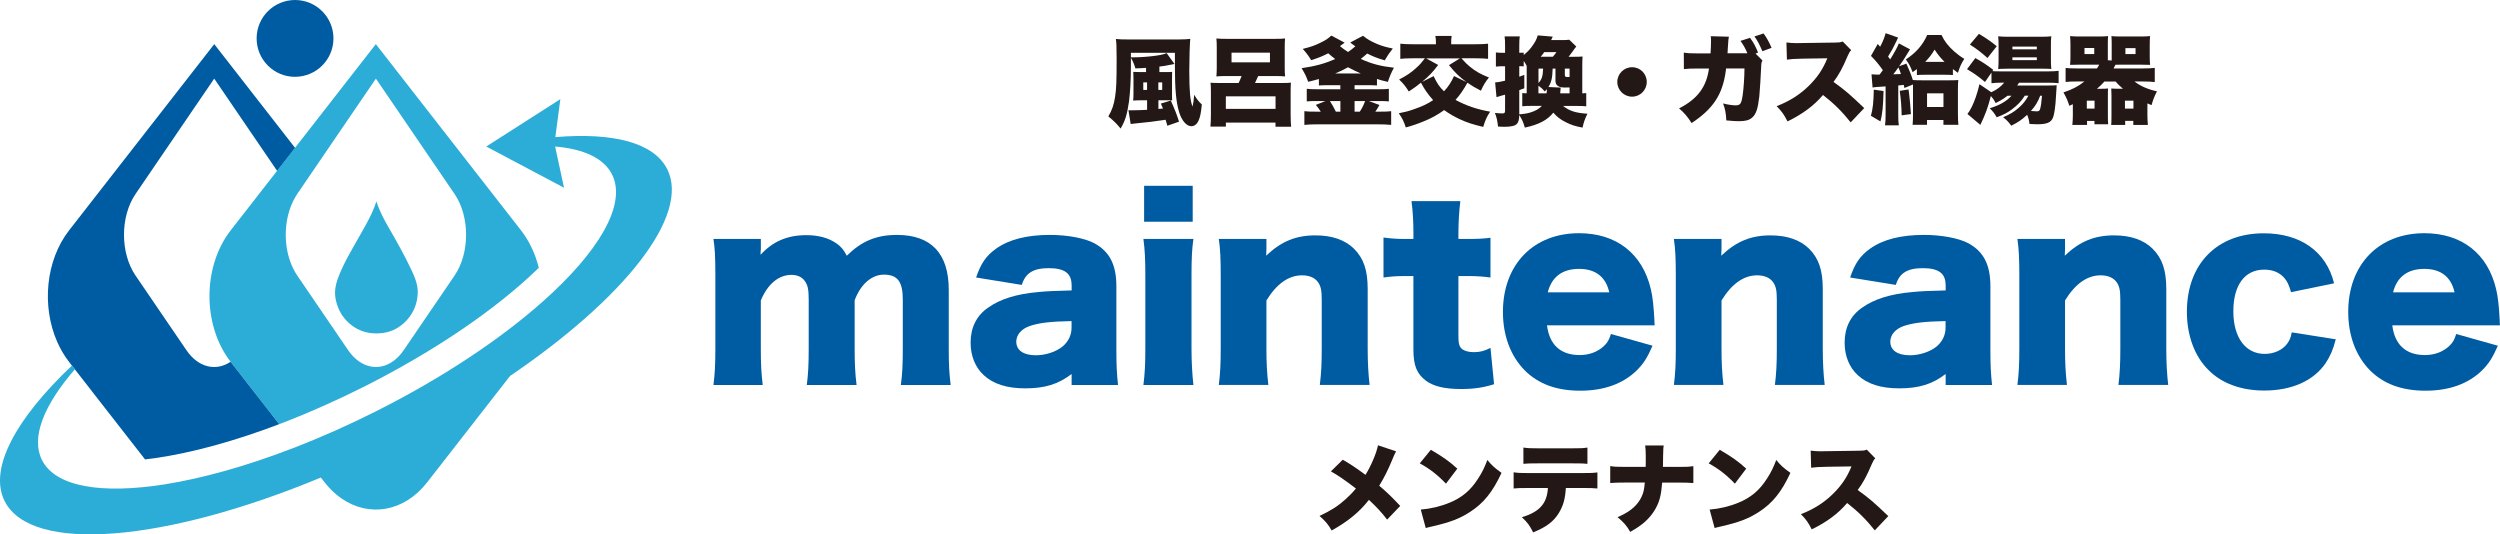
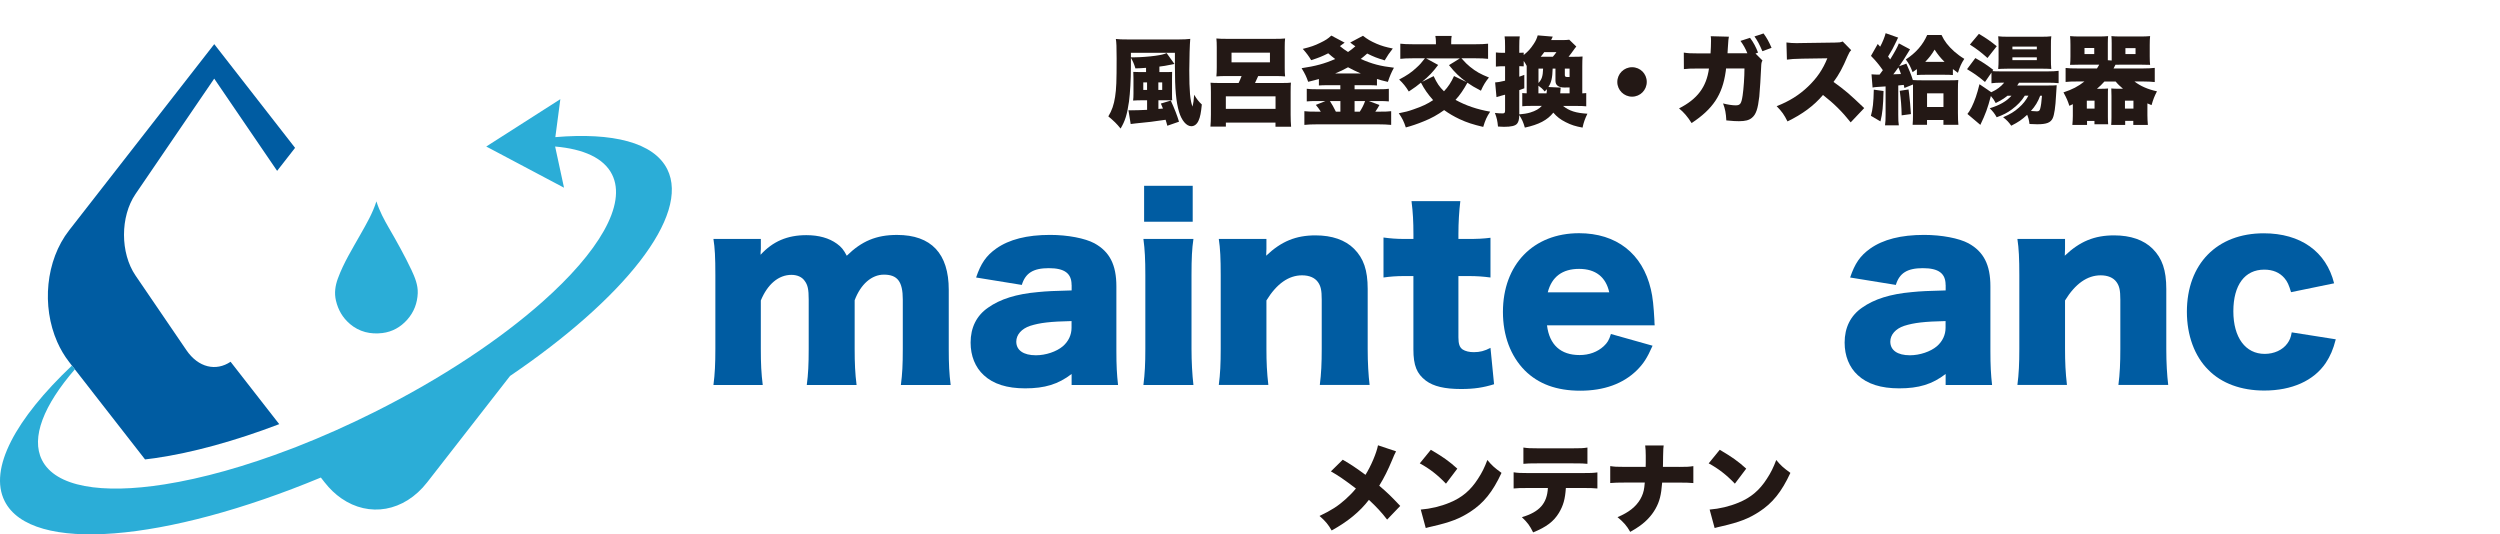
<svg xmlns="http://www.w3.org/2000/svg" id="_レイヤー_2" viewBox="0 0 795.23 169.97">
  <defs>
    <style>.cls-1{fill:#2badd7;}.cls-1,.cls-2,.cls-3{stroke-width:0px;}.cls-2{fill:#231815;}.cls-3{fill:#005ca2;}</style>
  </defs>
  <g id="_レイヤー_4">
    <path class="cls-2" d="M444.08,143.56c-.43.77-.67,1.35-1.29,2.85-1.26,3.03-2.48,5.51-4.07,8.09,2.66,2.27,3.61,3.19,6.68,6.43l-4.17,4.35c-1.68-2.21-3.43-4.1-5.79-6.28-2.91,3.77-6.65,6.86-11.85,9.74-1.04-1.84-1.96-2.97-3.86-4.62,3.8-1.81,5.88-3.15,8.3-5.33,1.26-1.13,2.3-2.2,3.28-3.4-3.8-2.88-5.48-4.04-7.96-5.45l3.77-3.71c2.79,1.62,4.16,2.57,7.23,4.81,1.78-2.85,3.52-6.98,3.98-9.4l5.76,1.93Z" />
    <path class="cls-2" d="M455.14,143.07c3.86,2.27,5.85,3.67,8.42,6l-3.61,4.78c-2.66-2.79-5.27-4.81-8.33-6.46l3.52-4.32ZM451.93,162.09c3.12-.25,6.34-1.01,9.22-2.21,3.86-1.59,6.62-3.89,8.97-7.56,1.29-1.96,2.11-3.64,3-6,1.5,1.81,2.21,2.42,4.5,4.1-2.79,6.03-5.7,9.65-9.98,12.4-3.31,2.14-6.22,3.28-11.91,4.59-1.19.28-1.38.31-2.21.55l-1.59-5.88Z" />
    <path class="cls-2" d="M498.09,155.23c-.24,3.58-.83,5.6-2.2,7.9-1.68,2.76-3.98,4.5-8.21,6.22-1.1-2.2-1.75-3.09-3.58-4.84,5.6-1.65,8.02-4.38,8.27-9.28h-6.28c-2.54,0-3.4.03-4.62.15v-5.15c1.32.21,2.17.25,4.72.25h17.06c2.73,0,3.49-.03,4.87-.21v5.11c-1.78-.15-2.05-.15-4.78-.15h-5.24ZM484.58,142.36c1.38.21,2.08.25,4.75.25h10.72c2.85,0,3.55-.03,4.9-.25v5.18c-1.19-.12-1.68-.15-4.81-.15h-10.9c-2.67,0-3.49.03-4.66.15v-5.18Z" />
    <path class="cls-2" d="M534.05,148.52c2.42,0,3.18-.03,4.59-.25v5.39c-1.5-.12-2.24-.15-4.5-.15h-5.42c-.31,4.01-.83,6.03-2.14,8.36-1.19,2.08-2.85,3.89-4.9,5.36-.89.64-1.56,1.07-3.12,1.96-1.13-1.99-2.02-3-4.04-4.69,3.58-1.5,5.82-3.28,7.23-5.67.7-1.23,1.13-2.45,1.29-3.86q.06-.46.15-1.47h-6.55c-2.21,0-2.91.03-4.44.15v-5.39c1.38.21,1.99.25,4.53.25h6.74q0-.43.03-1.23v-2.33c0-1.22-.06-2.36-.18-3.25h5.88c-.12.89-.12.98-.18,3.34q-.03,1.16-.03,2.39c0,.4-.03.77-.03,1.07h5.11Z" />
    <path class="cls-2" d="M547.04,143.07c3.86,2.27,5.85,3.67,8.42,6l-3.61,4.78c-2.66-2.79-5.27-4.81-8.33-6.46l3.52-4.32ZM543.82,162.09c3.12-.25,6.34-1.01,9.22-2.21,3.86-1.59,6.62-3.89,8.97-7.56,1.29-1.96,2.11-3.64,3-6,1.5,1.81,2.21,2.42,4.5,4.1-2.79,6.03-5.7,9.65-9.98,12.4-3.31,2.14-6.22,3.28-11.91,4.59-1.19.28-1.38.31-2.21.55l-1.59-5.88Z" />
-     <path class="cls-2" d="M596.35,168.7c-2.66-3.37-5.36-6.03-8.79-8.7-2.88,3.4-6.52,6.09-11.27,8.39-1.07-2.14-1.71-3.06-3.43-4.84,3.98-1.53,7.13-3.52,9.92-6.19,2.85-2.73,4.72-5.45,6.16-9l-7.96.12c-2.63.06-3.61.12-4.87.31l-.15-5.45c1.19.15,2.02.21,3.22.21.25,0,.83,0,1.71-.03l10.47-.15c1.44-.03,1.62-.03,2.45-.34l2.7,2.76c-.46.46-.64.77-1.1,1.81-1.62,3.83-2.79,5.97-4.5,8.27,3.71,2.66,4.96,3.74,9.74,8.3l-4.29,4.53Z" />
    <path class="cls-3" d="M226.94,122.46c.46-3.5.61-6.7.61-11.5v-23.45c0-5.79-.15-8.53-.61-11.5h15.08v3.2q0,.3-.08,1.07v.76c3.88-4.26,8.53-6.24,14.54-6.24,3.96,0,7.23.91,9.75,2.74,1.37.99,2.13,1.9,3.12,3.81,4.72-4.64,9.37-6.62,15.99-6.62,10.89,0,16.45,5.94,16.45,17.44v18.88c0,4.72.15,7.84.61,11.42h-15.84c.46-3.58.61-6.32.61-11.5v-15.69c0-5.71-1.68-7.92-6.02-7.92-3.88,0-7.39,3.05-9.29,8.15v15.53c0,4.57.15,7.77.61,11.42h-15.84c.46-3.43.61-6.62.61-11.5v-15.69c0-3.2-.3-4.64-1.29-5.94-.84-1.22-2.36-1.9-4.19-1.9-4.11,0-7.61,2.97-9.75,8.15v15.38c0,4.8.15,7.77.61,11.5h-15.69Z" />
    <path class="cls-3" d="M340.86,90.63c0-3.65-2.21-5.33-7.23-5.33s-7.46,1.6-8.6,5.33l-14.54-2.36c1.52-4.49,3.2-6.93,6.4-9.21,4.11-2.89,9.75-4.34,17.13-4.34,5.63,0,11.12,1.07,14.09,2.66,4.87,2.67,7,6.85,7,13.71v20.56c0,4.64.15,7.39.53,10.81h-14.77v-3.5c-4.26,3.27-8.53,4.57-14.77,4.57-5.79,0-10.13-1.37-13.17-4.19-2.74-2.51-4.19-6.17-4.19-10.36,0-4.8,1.9-8.6,5.56-11.12,3.88-2.74,8.98-4.34,15.84-4.95,2.97-.3,5.25-.38,10.74-.53v-1.75ZM340.86,102.13c-6.78.15-10.05.53-13.17,1.52-2.74.91-4.42,2.82-4.42,5.02,0,2.74,2.28,4.34,6.24,4.34,3.12,0,6.55-1.14,8.6-2.89,1.75-1.52,2.74-3.58,2.74-5.86v-2.13Z" />
    <path class="cls-3" d="M379.62,76.01c-.46,3.12-.61,6.17-.61,11.5v23.45c0,4.11.23,8.22.61,11.5h-15.91c.46-3.73.61-6.62.61-11.5v-23.45c0-4.95-.15-8.07-.61-11.5h15.91ZM379.39,59.11v11.42h-15.46v-11.42h15.46Z" />
    <path class="cls-3" d="M387.69,122.46c.46-3.58.61-6.78.61-11.5v-23.45c0-5.25-.15-8.45-.61-11.5h15.15v3.2c0,.46-.08,1.6-.08,2.13,4.8-4.57,9.44-6.47,15.69-6.47,5.25,0,9.44,1.45,12.26,4.26,3.04,3.05,4.34,6.78,4.34,12.79v19.11c0,4.42.23,8.22.61,11.42h-15.84c.46-3.65.61-6.85.61-11.5v-15.61c0-3.05-.3-4.34-1.22-5.63-.99-1.37-2.74-2.13-5.03-2.13-4.26,0-8.07,2.66-11.34,7.99v15.38c0,4.34.15,7.54.61,11.5h-15.76Z" />
    <path class="cls-3" d="M449.6,74.41c0-3.81-.15-6.85-.61-10.43h15.53c-.38,3.12-.61,6.78-.61,10.43v1.6h2.74c3.35,0,5.1-.08,7.46-.38v12.64c-2.28-.3-4.26-.46-7-.46h-3.2v19.49c0,2.13.38,3.2,1.37,3.88.84.53,2.06.84,3.5.84,1.98,0,3.43-.38,5.33-1.37l1.14,11.57c-3.43,1.07-6.4,1.52-10.51,1.52-5.18,0-8.76-.84-11.19-2.66-2.89-2.21-3.96-4.8-3.96-9.97v-23.3h-2.89c-2.44,0-4.42.15-6.62.46v-12.72c2.21.3,4.11.46,6.78.46h2.74v-1.6Z" />
    <path class="cls-3" d="M492.09,103.5c.76,6.17,4.34,9.44,10.36,9.44,3.05,0,5.71-.99,7.69-2.82,1.14-1.07,1.67-1.9,2.28-3.88l13.25,3.73c-1.75,3.96-2.89,5.71-5.03,7.84-4.34,4.26-10.43,6.47-17.97,6.47s-13.32-2.13-17.67-6.47c-4.49-4.57-6.93-11.04-6.93-18.58,0-15.08,9.67-25.05,24.21-25.05,11.88,0,20.18,6.47,22.84,17.82.61,2.44.91,5.63,1.14,9.97,0,.3,0,.76.08,1.52h-34.26ZM511.89,92.99c-1.07-4.87-4.34-7.46-9.59-7.46s-8.68,2.44-9.97,7.46h19.57Z" />
-     <path class="cls-3" d="M532.45,122.46c.46-3.58.61-6.78.61-11.5v-23.45c0-5.25-.15-8.45-.61-11.5h15.15v3.2c0,.46-.08,1.6-.08,2.13,4.8-4.57,9.44-6.47,15.69-6.47,5.25,0,9.44,1.45,12.26,4.26,3.04,3.05,4.34,6.78,4.34,12.79v19.11c0,4.42.23,8.22.61,11.42h-15.84c.46-3.65.61-6.85.61-11.5v-15.61c0-3.05-.3-4.34-1.22-5.63-.99-1.37-2.74-2.13-5.03-2.13-4.26,0-8.07,2.66-11.34,7.99v15.38c0,4.34.15,7.54.61,11.5h-15.76Z" />
    <path class="cls-3" d="M618.88,90.63c0-3.65-2.21-5.33-7.23-5.33s-7.46,1.6-8.6,5.33l-14.54-2.36c1.52-4.49,3.2-6.93,6.4-9.21,4.11-2.89,9.75-4.34,17.13-4.34,5.63,0,11.12,1.07,14.09,2.66,4.87,2.67,7,6.85,7,13.71v20.56c0,4.64.15,7.39.53,10.81h-14.77v-3.5c-4.26,3.27-8.53,4.57-14.77,4.57-5.79,0-10.13-1.37-13.17-4.19-2.74-2.51-4.19-6.17-4.19-10.36,0-4.8,1.9-8.6,5.56-11.12,3.88-2.74,8.98-4.34,15.84-4.95,2.97-.3,5.25-.38,10.74-.53v-1.75ZM618.88,102.13c-6.78.15-10.05.53-13.17,1.52-2.74.91-4.42,2.82-4.42,5.02,0,2.74,2.28,4.34,6.24,4.34,3.12,0,6.55-1.14,8.6-2.89,1.75-1.52,2.74-3.58,2.74-5.86v-2.13Z" />
    <path class="cls-3" d="M641.72,122.46c.46-3.58.61-6.78.61-11.5v-23.45c0-5.25-.15-8.45-.61-11.5h15.15v3.2c0,.46-.08,1.6-.08,2.13,4.8-4.57,9.44-6.47,15.69-6.47,5.25,0,9.44,1.45,12.26,4.26,3.04,3.05,4.34,6.78,4.34,12.79v19.11c0,4.42.23,8.22.61,11.42h-15.84c.46-3.65.61-6.85.61-11.5v-15.61c0-3.05-.3-4.34-1.22-5.63-.99-1.37-2.74-2.13-5.03-2.13-4.26,0-8.07,2.66-11.34,7.99v15.38c0,4.34.15,7.54.61,11.5h-15.76Z" />
    <path class="cls-3" d="M728.76,92.92c-.69-2.28-1.14-3.35-2.13-4.49-1.52-1.75-3.65-2.66-6.4-2.66-6.17,0-9.82,4.87-9.82,13.25s3.88,13.55,9.97,13.55c2.97,0,5.71-1.22,7.23-3.35.69-.99,1.07-1.75,1.37-3.5l14.01,2.21c-.84,3.27-1.75,5.33-3.2,7.54-3.81,5.63-10.74,8.76-19.57,8.76-7.31,0-13.55-2.28-17.74-6.55-4.42-4.34-6.85-11.04-6.85-18.5,0-15.23,9.59-24.97,24.44-24.97,11.73,0,19.87,5.79,22.39,15.91l-13.71,2.82Z" />
-     <path class="cls-3" d="M760.97,103.5c.76,6.17,4.34,9.44,10.36,9.44,3.05,0,5.71-.99,7.69-2.82,1.14-1.07,1.67-1.9,2.28-3.88l13.25,3.73c-1.75,3.96-2.89,5.71-5.03,7.84-4.34,4.26-10.43,6.47-17.97,6.47s-13.32-2.13-17.67-6.47c-4.49-4.57-6.93-11.04-6.93-18.58,0-15.08,9.67-25.05,24.21-25.05,11.88,0,20.18,6.47,22.84,17.82.61,2.44.91,5.63,1.14,9.97,0,.3,0,.76.08,1.52h-34.26ZM780.77,92.99c-1.07-4.87-4.34-7.46-9.59-7.46s-8.68,2.44-9.97,7.46h19.57Z" />
    <path class="cls-2" d="M555.84,16.97c-.67-1.6-1.23-2.61-2.21-3.96l3.04-.98c1.07,1.41,1.87,2.92,2.55,4.7l-.8.31,2.21,2.21c-.34.61-.37.8-.43,2.24-.06,1.93-.43,7.77-.58,9.21-.46,3.96-1.04,5.71-2.36,6.78-.92.77-2.12,1.07-4.11,1.07-1.23,0-1.54-.03-4.02-.25-.12-2.33-.37-3.65-1.04-5.4,1.54.4,3.04.61,3.99.61,1.47,0,1.84-.49,2.24-3.16.31-2.06.58-5.89.58-8.57h-5.86l-.06.61-.06.43c-1.04,7.34-4.05,11.85-10.84,16.33-1.26-2.03-2.49-3.44-3.99-4.67,5.86-2.98,8.72-6.82,9.52-12.68h-3.84c-2.09,0-2.73.03-4.14.18l-.03-5.25c1.41.22,2.18.25,4.27.25h4.24c.09-1.2.15-2.98.15-3.93,0-.64,0-.89-.09-1.53l5.77.15c-.12.61-.18,1.01-.34,3.71-.03.74-.03.89-.09,1.57h6.35ZM560.97,10.65c1.01,1.35,1.72,2.64,2.55,4.57l-2.92,1.07c-.86-2.03-1.57-3.38-2.52-4.7l2.89-.95Z" />
    <path class="cls-2" d="M588.69,38.93c-2.67-3.38-5.37-6.05-8.81-8.72-2.89,3.41-6.54,6.11-11.3,8.41-1.07-2.15-1.72-3.07-3.44-4.85,3.99-1.54,7.15-3.53,9.95-6.2,2.86-2.73,4.73-5.46,6.17-9.03l-7.98.12c-2.64.06-3.62.12-4.88.31l-.15-5.46c1.2.15,2.03.21,3.22.21.25,0,.83,0,1.72-.03l10.5-.15c1.44-.03,1.63-.03,2.46-.34l2.7,2.76c-.46.46-.64.77-1.11,1.81-1.63,3.84-2.79,5.99-4.51,8.29,3.71,2.67,4.97,3.75,9.76,8.32l-4.3,4.54Z" />
    <path class="cls-2" d="M599.14,28.95c-.12,4.91-.34,7.09-.98,9.67l-3.04-1.78c.61-2.21.83-4.11.92-8.32l3.1.43ZM595.33,23.64c1.01.09,1.57.09,2.55.09.49-.64.68-.89,1.04-1.41-1.35-1.9-2.33-3.07-3.78-4.54l2.15-3.78q.34.4.77.86c.74-1.32,1.5-3.25,1.75-4.3l3.99,1.41c-.18.28-.28.46-.49.98-1.01,2.15-1.66,3.32-2.73,5.03.34.46.37.52.67.92,1.44-2.33,2.43-4.14,2.76-5.1l3.56,1.9c-.18.28-.4.61-.95,1.53-.55.98-1.29,2.09-2.52,3.84l2.3-.83c.83,1.84,1.6,3.68,2.06,5.22.83.06,1.63.09,3.04.09h8.53c1.41,0,2.24-.03,2.89-.09-.09.86-.12,1.54-.12,3.13v7.31c0,1.69.06,3.07.15,3.81h-4.76v-1.54h-5.22v1.54h-4.58c.09-1.07.12-2.03.12-3.25v-9.58l-2.73,1.11q-.09-.46-.21-.98c-.83.09-1.04.12-1.75.18v9.3c0,1.75.03,2.39.18,3.38h-4.39c.15-1.14.18-1.87.18-3.38v-9c-1.47.12-1.87.15-2.73.18-.68.06-1.01.09-1.41.18l-.34-4.24ZM602.24,23.64c1.54-.06,1.69-.06,2.43-.09-.21-.71-.25-.8-.8-2.12q-.98,1.41-1.63,2.21ZM607.09,28.46c.09.58.15,1.04.18,1.35q.34,2.79.58,6.48l-2.95.4c-.06-2.98-.22-4.91-.61-7.8l2.79-.43ZM609.76,21.98c-.55.43-.74.55-1.38.98-.64-1.72-1.11-2.64-2.15-4.05,3.22-2.12,5.4-4.61,6.79-7.77h4.57c.89,1.96,2.12,3.5,4.02,5.22,1.07.92,1.96,1.6,3.22,2.36-.95,1.47-1.35,2.33-2.03,4.45-.77-.55-1.01-.74-1.6-1.2v1.9c-.61-.06-1.5-.09-2.73-.09h-5.99c-1.2,0-1.93.03-2.73.09v-1.9ZM618.54,19.68c-1.38-1.38-2.09-2.27-3.16-3.9-1.01,1.69-1.66,2.49-2.98,3.9h6.14ZM612.98,34.04h5.22v-4.36h-5.22v4.36Z" />
    <path class="cls-2" d="M644.06,30.45c-1.01,1.66-2.33,3.04-4.11,4.36-1.44,1.07-2.7,1.72-4.82,2.49-.65-1.17-1.26-1.93-2.21-2.86,3.19-.98,5.37-2.24,6.91-3.99h-1.26c-1.14.92-2.03,1.44-3.75,2.33-.55-1.04-.8-1.38-1.54-2.24-1.04,3.93-1.66,5.65-3.35,9.18l-4.11-3.47c.37-.43.8-1.1,1.35-2.18.98-2.03,1.69-4.02,2.49-7.28l3.75,2.55c1.75-.8,3.07-1.78,4.11-3.04h-.86c-1.2,0-2.42.06-3.19.18v-3.38l-2.06,2.98c-2.15-1.81-3.29-2.61-5.71-4.08l2.64-3.53c2.49,1.41,3.5,2.09,5.71,3.75l-.28.4c.58.06,1.2.09,2.61.09h15.04c1.47,0,2.42-.06,3.41-.18v3.93c-.95-.09-2.03-.15-3.35-.15h-9.24c-.21.37-.31.49-.58.89h10.01c1.47,0,1.93-.03,2.55-.09q-.03.25-.21,3.25c-.18,3.68-.55,6.11-1.04,7.21-.65,1.44-1.96,1.96-4.97,1.96-.86,0-1.54-.03-2.43-.09-.18-1.35-.34-1.93-.74-2.92-1.75,1.6-2.76,2.3-5.07,3.47-.8-1.14-1.38-1.75-2.58-2.7,2.24-.95,3.56-1.75,5-3.04,1.35-1.17,2.24-2.33,3.04-3.81h-1.17ZM629.47,10.77c2.33,1.38,3.62,2.27,5.68,3.93l-2.95,3.75c-2.06-1.84-3.38-2.86-5.59-4.27l2.86-3.41ZM638.44,21.86c-1.11,0-2.12.03-2.83.09.09-.92.12-2,.12-3.13v-4.39c0-1.29-.03-1.9-.12-2.89.86.12,1.69.15,3.29.15h10.19c1.69,0,2.49-.03,3.41-.15-.12.98-.12,1.5-.12,3.22v4.05c0,1.38.03,2.18.12,3.13-.83-.06-1.75-.09-2.76-.09h-11.3ZM640.13,15.69h7.77v-.86h-7.77v.86ZM640.13,19.12h7.77v-.89h-7.77v.89ZM648.97,30.45c-.74,1.96-1.57,3.32-2.95,4.85.58.06,1.5.12,1.9.12.64,0,.92-.25,1.07-.92.25-.98.37-1.87.55-4.05h-.58Z" />
    <path class="cls-2" d="M669.39,25.94c-.83.92-1.38,1.47-2.36,2.3h1.38c.86,0,1.47-.03,2.15-.09-.06.55-.06,1.01-.06,2.36v6.69c0,.98.03,1.69.09,2.33h-4.36v-1.07h-2.36v1.29h-4.67c.09-.98.15-1.93.15-2.86v-3.75c-.25.09-.61.28-1.11.52-.49-1.54-.86-2.43-1.87-4.27,2.79-.92,4.7-1.9,6.66-3.47h-2.33c-1.69,0-2.55.03-3.65.15v-4.45c1.01.12,2,.15,3.65.15h6.33c.31-.46.4-.64.71-1.2h-6.11c-.98,0-2.09.03-3.16.06.09-.77.12-1.6.12-2.7v-3.68c0-1.1-.03-1.96-.12-2.76,1.01.09,1.84.12,3.32.12h5.59c1.5,0,2.3-.03,3.19-.12-.06.68-.09,1.14-.09,2.3v5.37l1.23.09v-5.46c0-1.07-.03-1.57-.09-2.3.86.09,1.69.12,3.19.12h5.83c1.44,0,2.27-.03,3.29-.12-.09.77-.12,1.57-.12,2.76v3.68c0,1.17.03,1.96.12,2.7-1.07-.03-2.18-.06-3.16-.06h-5.96c-.86,0-1.23,0-1.9.03-.31.58-.34.68-.61,1.17h9.49c1.5,0,2.55-.06,3.62-.18v4.51c-1.2-.12-2.18-.18-3.62-.18h-2.83c1.84,1.44,4.21,2.49,7.15,3.13-.8,1.57-1.17,2.46-1.72,4.39-.64-.28-.89-.37-1.32-.55v3.78c0,.98.06,2.12.15,3.07h-4.64v-1.29h-2.58v1.29h-4.45c.06-.68.09-1.47.09-2.36v-6.88c0-1.23-.03-1.78-.06-2.36.68.06,1.29.09,2.15.09h1.57c-.98-.83-1.66-1.47-2.33-2.3h-3.56ZM663.06,17.19h3.1v-1.93h-3.1v1.93ZM663.8,34.54h2.46v-2.52h-2.46v2.52ZM675.93,34.54h2.7v-2.52h-2.7v2.52ZM676.08,17.19h3.22v-1.87h-3.22v1.87Z" />
    <path class="cls-2" d="M523.82,26.05c0,2.61-2.09,4.7-4.67,4.7s-4.7-2.09-4.7-4.67,2.09-4.7,4.7-4.7,4.67,2.09,4.67,4.67Z" />
    <path class="cls-2" d="M369.94,34.54q-.31-.83-.68-1.6l3.16-.95c1.2,2.64,2,4.67,2.61,6.72l-3.71,1.29c-.28-.98-.34-1.29-.55-1.9-3.65.55-5.74.8-9.64,1.17-.86.09-1.17.12-1.47.18l-.71-4.39c.18.03.31.03.71.03,1.41,0,3.35-.06,5.22-.15v-3.04h-1.84c-.61,0-1.96.03-2.61.09.09-.61.12-1.35.12-2.24v-4.76c0-.86-.03-1.57-.06-2.12q.43.03,2,.06h2.06v-1.35c-1.41.12-1.84.12-3.38.18-.46-1.5-.77-2.21-1.44-3.38v2.7c0,4.45-.25,8.47-.61,11.24-.61,4.18-1.23,6.17-2.67,8.57-1.26-1.57-2.12-2.39-3.9-3.87,1.14-1.84,1.78-3.75,2.15-6.2.4-2.64.49-4.82.49-12.25,0-3.56-.06-5.13-.25-6.17,1.04.12,1.9.15,3.75.15h16.36c1.47,0,2.58-.06,3.56-.18-.15,1.57-.31,6.45-.31,10.1,0,6.39.28,9.64,1.04,11.45.25-1.07.4-2.09.52-3.78.8,1.35,1.38,2.12,2.43,3.1-.25,2.58-.52,4.02-1.04,5.13-.52,1.17-1.35,1.78-2.3,1.78-1.54,0-3.07-1.78-3.9-4.54-.95-3.22-1.32-7.21-1.32-14.43v-4.39h-14v1.44h1.2c1.69,0,4.67-.21,6.6-.49,1.75-.25,2.73-.46,3.56-.86l2.49,3.47c-3.25.64-3.38.68-4.79.83v1.75h2.12c1.08,0,1.5-.03,1.93-.06-.03.49-.03.89-.03,2.18v4.91c0,1.14,0,1.57.06,1.96-.4-.03-.43-.03-1.6-.03h-2.79v2.76l1.47-.12ZM363.67,26.22v2.39h1.2v-2.39h-1.2ZM369.69,28.61v-2.39h-1.23v2.39h1.23Z" />
    <path class="cls-2" d="M390.05,24.19c-1.35,0-2.15.03-3.13.12.09-.89.12-1.69.12-2.89v-6.42c0-1.14-.03-1.93-.12-2.76.89.09,1.96.12,3.53.12h14.83c1.63,0,2.67-.03,3.5-.12-.09.77-.12,1.57-.12,2.76v6.42c0,1.32.03,2.12.12,2.89-.92-.09-1.81-.12-3.1-.12h-5.46c-.43,1.01-.61,1.41-1.01,2.21h8.6c1.5,0,2.15-.03,2.82-.12-.06.58-.09,1.57-.09,3.01v7.21c0,1.57.06,2.7.15,3.81h-4.97v-1.32h-15.78v1.29h-4.91c.09-.83.15-2.43.15-3.84v-7.15c0-1.35-.03-2.18-.12-2.98.83.06,1.44.09,2.79.09h6.14c.4-.8.55-1.2.95-2.21h-4.88ZM389.93,34.63h15.81v-3.99h-15.81v3.99ZM391.74,16.76v3.07h12.22v-3.07h-12.22Z" />
    <path class="cls-2" d="M427.72,13.57c-.74.55-1.01.77-1.5,1.1,1.01.83,1.44,1.14,2.58,1.87.89-.61,1.23-.86,2.33-1.81-.74-.52-.89-.61-1.63-1.2l4.05-2.15c1.41,1.1,2.39,1.69,4.36,2.55,1.63.68,2.83,1.04,5.13,1.5-1.1,1.41-1.72,2.3-2.58,3.78-2.52-.77-3.41-1.11-5.56-2.18-1.01.89-1.32,1.14-2.06,1.72,3.59,1.6,6.29,2.3,10.56,2.79-.8,1.47-1.32,2.67-1.93,4.51-1.69-.4-2.18-.52-3.47-.92v2.06c-.8-.06-1.38-.09-2.33-.09h-4.79v1.29h7.77c1.63,0,2.27-.03,3.13-.15v4.02c-.95-.09-1.6-.12-3.04-.12h-3.35l3.41,1.26c-.52.92-.8,1.38-1.32,2.12h1.17c1.96,0,2.98-.03,3.87-.15v4.36c-1.29-.12-2.46-.18-4.27-.18h-19.1c-1.9,0-3.13.06-4.24.18v-4.36c.98.12,1.93.15,3.96.15h1.26c-.43-.71-.89-1.32-1.57-2.15l3.07-1.23h-2.95c-1.38,0-2,.03-3.01.12v-4.02c.89.12,1.57.15,3.16.15h7.52v-1.29h-4.3c-1.04,0-1.75.03-2.52.09v-2.06c-1.11.31-1.72.49-3.41.89-.61-1.72-.98-2.49-2.09-4.33,4.36-.64,7.34-1.44,10.68-2.92-.83-.64-1.17-.89-2.21-1.81-2.03,1.01-3.01,1.41-5.43,2.18-.8-1.35-1.41-2.15-2.67-3.59,2.49-.61,3.78-1.04,5.56-1.93,1.72-.83,2.39-1.26,3.53-2.3l4.21,2.24ZM423.03,32.14c.71,1.11,1.14,1.84,1.9,3.38h1.44v-3.38h-3.35ZM432.85,23.36c-1.38-.58-2.55-1.17-4.05-1.96-1.57.86-2.52,1.32-4.08,1.96h8.14ZM430.88,35.52h1.66c.67-1.01,1.26-2.15,1.69-3.38h-3.35v3.38Z" />
    <path class="cls-2" d="M464.9,18.57c1.23,1.38,1.72,1.87,2.7,2.67,1.9,1.54,3.32,2.33,6.02,3.41-1.14,1.41-1.78,2.46-2.55,4.21-2.18-1.14-2.98-1.63-4.3-2.55-1.29,2.33-2.27,3.78-3.78,5.46,3.22,1.78,6.88,3.04,11.02,3.75-1.1,1.66-1.54,2.64-2.21,4.85-3.25-.77-5.16-1.38-7.49-2.46-1.87-.89-3.35-1.75-4.94-2.89-2.06,1.5-4.14,2.64-6.45,3.56-2.06.86-4.02,1.5-5.74,1.96-.61-1.87-1.14-2.95-2.24-4.51,2.18-.43,3.01-.64,4.67-1.23,2.76-.95,4.42-1.72,6.26-2.95-1.69-1.9-2.79-3.47-3.87-5.56-1.23,1.01-1.96,1.57-3.87,2.82-.98-1.6-1.78-2.58-3.07-3.81,2.46-1.29,3.93-2.27,5.62-3.87,1.01-.92,1.47-1.44,2.58-2.89h-3.62c-1.93,0-3.25.06-4.21.18v-4.82c.89.12,2.33.18,4.21.18h7.12v-.77c0-.61-.06-1.29-.18-1.87h5.19c-.12.55-.15,1.17-.15,1.87v.77h7.55c1.84,0,3.29-.06,4.18-.18v4.82c-.83-.12-2.43-.18-4.24-.18h-4.21ZM456.03,24.22c1.11,2.33,1.81,3.38,3.29,4.82,1.32-1.38,2.33-2.92,3.19-4.85l3.99,1.93c-2.33-1.72-3.62-2.95-5.59-5.4l3.47-2.15h-10.75l3.84,2.09c-1.75,2.3-2.79,3.44-5.16,5.4l3.71-1.84Z" />
    <path class="cls-2" d="M497.17,33.68c2,1.6,4.08,2.27,7.77,2.49-.8,1.69-1.2,2.76-1.54,4.42-2.3-.43-3.59-.83-5.34-1.72-1.72-.86-2.82-1.72-3.96-3.04-1.87,2.36-4.61,3.81-9.06,4.76-.49-1.72-.92-2.67-1.78-3.99-.03,1.44-.22,2.15-.68,2.73-.58.71-1.87,1.01-4.21,1.01-.49,0-.95-.03-1.87-.09-.18-1.84-.37-2.73-.98-4.33.98.12,1.6.15,2.43.15.64,0,.8-.18.8-.95v-5c-.46.12-.64.15-1.07.28-.06,0-.61.18-1.66.49l-.43-4.67c.74-.03,1.6-.18,3.16-.55v-4.6h-.8c-.64,0-1.26.03-2.12.12v-4.51c.71.09,1.35.12,2.18.12h.74v-2.06c0-1.63-.03-2.27-.15-3.16h4.82c-.12.89-.15,1.57-.15,3.16v2.06c.67,0,.95-.03,1.41-.06v.77c1.6-1.35,2.18-2.03,3.22-3.59.58-.86.98-1.72,1.23-2.67l4.79.4c-.09.15-.25.52-.52,1.1h3.56c1.01,0,1.5-.03,2.21-.12l2.24,2.18c-.31.34-.52.64-.83,1.07-.37.55-1.01,1.41-1.63,2.18h1.75c1.47,0,1.93-.03,2.7-.09-.06.83-.09,1.69-.09,3.07v8.66c.61-.03.92-.06,1.26-.09v4.21c-.89-.09-1.63-.12-3.04-.12h-4.36ZM487.2,33.68c-1.38,0-2.06.03-2.98.12v-4.21c.37.06.64.06,1.41.09v-8.72c-.34-.68-.49-.89-.95-1.57v1.72c-.43-.03-.86-.06-1.2-.06h-.21v3.35c.61-.22.86-.31,1.6-.58v4.27l-1.6.58v7.71c1.44-.12,2.46-.28,3.47-.58,1.72-.52,2.89-1.2,3.71-2.12h-3.25ZM489.38,21.83v4.57c1.07-1.17,1.38-2.12,1.47-4.57h-1.47ZM491.95,29.68c.06-.49.09-.71.09-1.32-.28.31-.37.43-.68.74-.71-.86-1.17-1.26-2-1.84v2.43h2.58ZM493.95,18.05c.55-.68.74-.86,1.14-1.47h-3.87c-.43.58-.64.89-1.14,1.47h3.87ZM496.44,27.87c-.06.92-.09,1.04-.15,1.81h2.98v-1.87c-1.2.03-1.32.03-1.6.03-1.93,0-2.89-.71-2.89-2.15v-3.87h-.89c-.09,2.95-.4,4.36-1.35,5.86l3.9.18ZM499.26,21.83h-1.5v1.93c0,.61.15.74.89.74h.37c.06-.03.15-.03.25-.03v-2.64Z" />
-     <path class="cls-1" d="M73.39,73.27c-9,11.54-9.01,30.24-.04,41.8.02.02.03.04.04.06l15.43,19.79c4.89-1.86,9.86-3.93,14.87-6.17,3.83-1.72,7.67-3.53,11.52-5.46,22.71-11.37,42.57-24.86,56.18-38.1-1.08-4.36-2.97-8.46-5.66-11.92l-12.69-16.28-5.96-7.64-.16-.21-5.78-7.41-21.59-27.69-25.71,32.99-5.71,7.32-14.75,18.92ZM94.54,61.71l5.02-7.36,20.01-29.34,25.03,36.7c4.88,7.16,4.88,18.78,0,25.94l-16.18,23.73c-3.8,5.58-9.44,6.79-14.06,3.69-1.31-.88-2.55-2.1-3.63-3.69l-16.18-23.73c-.24-.36-.47-.73-.69-1.11-3.96-6.83-3.96-16.89,0-23.72.22-.38.44-.75.69-1.11Z" />
-     <path class="cls-3" d="M93.85,24.43c6.75,0,12.22-5.47,12.22-12.22S100.6,0,93.85,0s-12.22,5.47-12.22,12.22,5.47,12.22,12.22,12.22Z" />
    <path class="cls-3" d="M29.23,124.45l16.91,21.69c1.03-.12,2.08-.25,3.18-.41,11.84-1.71,25.36-5.43,39.5-10.81l-15.43-19.79s-.03-.04-.04-.06c-4.62,3.11-10.26,1.89-14.06-3.69l-16.18-23.73c-4.89-7.16-4.89-18.78,0-25.94l25.03-36.7,20.01,29.34,5.71-7.32-25.71-32.99-46.17,59.23c-7.49,9.61-8.75,24.18-3.79,35.46,1.01,2.29,2.27,4.45,3.79,6.4l.89,1.15.93,1.19,5.44,6.98Z" />
    <path class="cls-1" d="M212.25,53.83c-4.27-8.53-17.35-11.75-35.6-10.21l1.16-8.81.43-3.27-5.88,3.76-17.69,11.31.8.42,1.08.57,14.06,7.45,8.8,4.66-.9-4.17-1.93-8.93c9.1.78,15.51,3.69,18.11,8.89,4.77,9.53-4.26,24.68-22.23,40.59-13.45,11.91-31.9,24.25-53.34,34.98-8.37,4.19-16.66,7.87-24.71,11.02-.52.2-1.04.41-1.56.6-14.71,5.65-28.56,9.5-40.5,11.38-20.05,3.17-34.71.82-39.01-7.76-3.57-7.14.6-17.43,10.47-28.83l-.93-1.19C4.96,133.26-3.67,149.12,1.47,159.38c8.44,16.86,51.25,13.03,100.59-7.48l1.19,1.52c1.63,2.09,3.44,3.8,5.37,5.13,8.74,6.05,19.88,4.34,27.26-5.13l10.83-13.9,15.53-19.93c36.27-24.62,57.4-51.01,50-65.78Z" />
    <path class="cls-1" d="M111.26,103.01c3.03,2.58,6.58,3.39,10.37,2.93,3.13-.38,5.81-1.87,7.95-4.3,2.12-2.41,3.17-5.23,3.3-8.37.1-2.64-.91-5.05-2-7.39-1.07-2.28-2.24-4.51-3.43-6.72-1.22-2.27-2.5-4.5-3.79-6.73-1.51-2.61-2.94-5.27-3.93-8.38-1.23,3.87-3.18,7.16-5.05,10.48-2.59,4.61-5.4,9.1-7.22,14.1-.83,2.28-1.17,4.61-.59,7.02.7,2.92,2.09,5.38,4.41,7.36Z" />
  </g>
</svg>